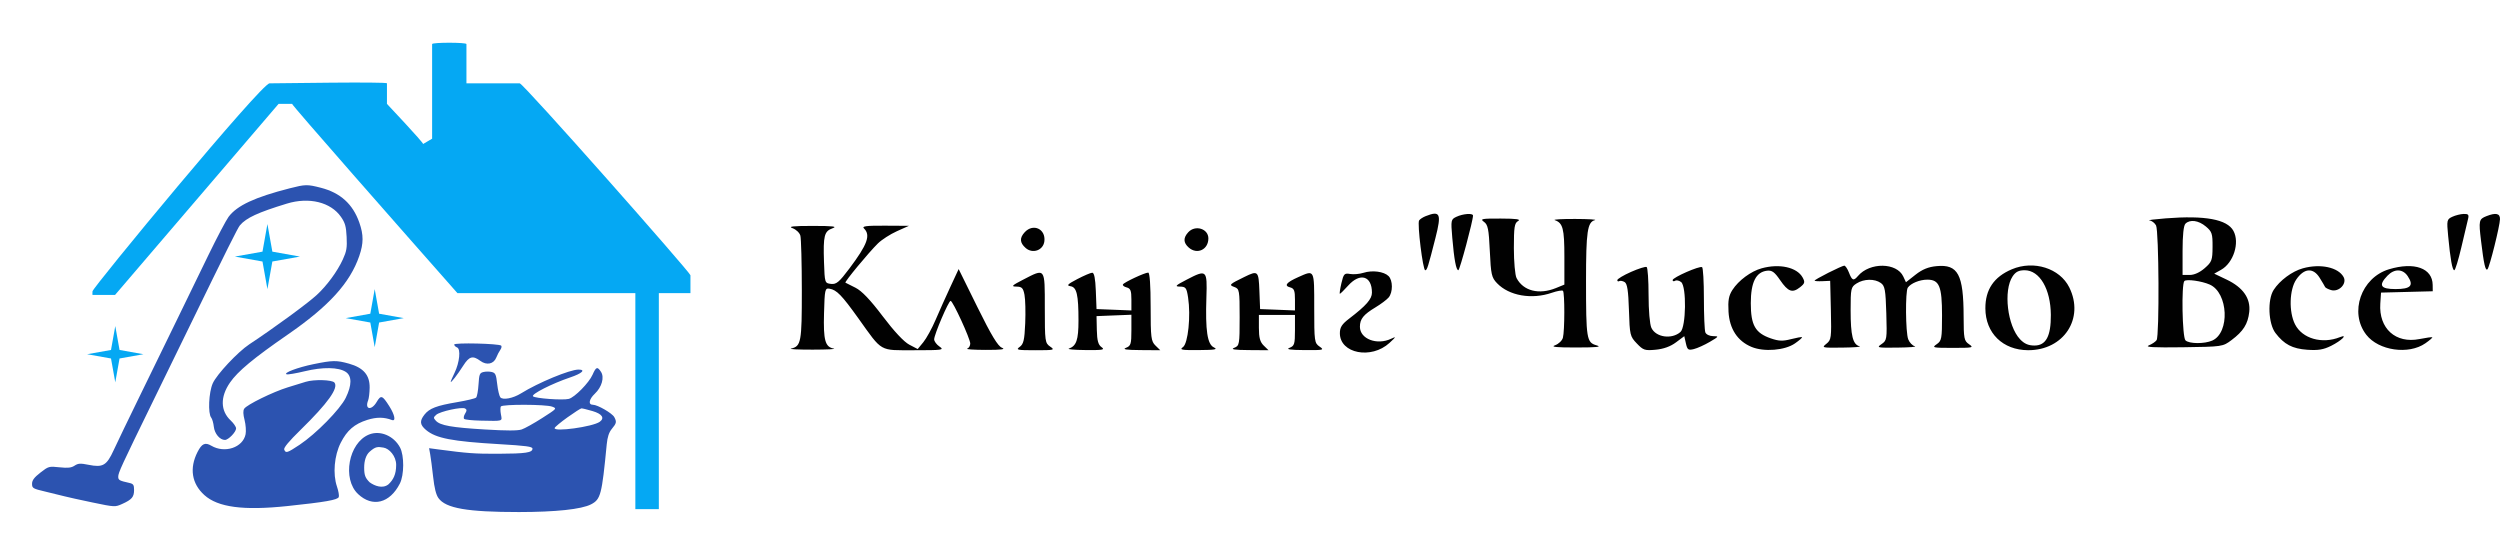
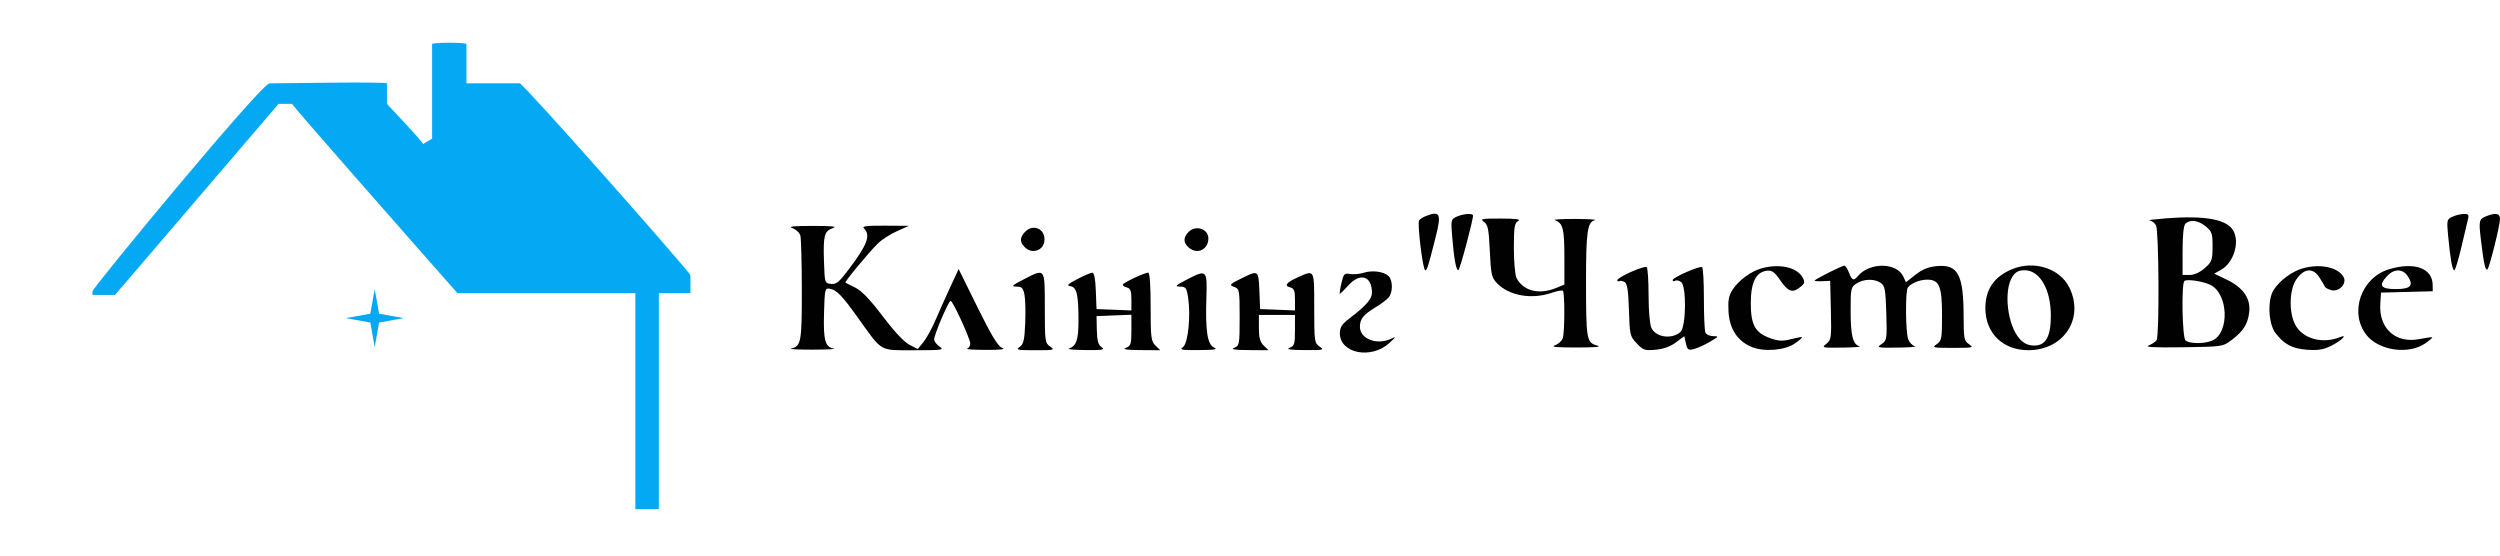
<svg xmlns="http://www.w3.org/2000/svg" width="234" height="52" viewBox="0 0 234 52" fill="none">
  <path fill-rule="evenodd" clip-rule="evenodd" d="M133.447 20.229C133.181 20.334 132.902 20.517 132.827 20.635C132.643 20.926 133.18 25.295 133.4 25.295C133.572 25.295 133.656 25.032 134.364 22.25C134.938 19.992 134.803 19.694 133.447 20.229ZM136.322 20.291C135.806 20.534 135.792 20.604 135.933 22.255C136.107 24.288 136.295 25.295 136.501 25.295C136.632 25.295 137.886 20.621 137.874 20.175C137.868 19.932 136.938 20.002 136.322 20.291ZM229.534 20.291C229.024 20.531 229.006 20.612 229.147 22.093C229.354 24.271 229.538 25.295 229.722 25.295C229.809 25.295 230.106 24.329 230.382 23.148C230.657 21.967 230.939 20.778 231.007 20.506C231.11 20.095 231.04 20.013 230.6 20.025C230.308 20.034 229.828 20.153 229.534 20.291ZM232.737 20.229C232.023 20.511 231.995 20.639 232.226 22.552C232.487 24.726 232.638 25.389 232.828 25.203C233.022 25.012 233.988 21.143 234 20.506C234.01 19.974 233.608 19.886 232.737 20.229ZM202.713 20.438C201.661 20.521 200.973 20.607 201.186 20.63C201.398 20.652 201.677 20.863 201.805 21.097C202.076 21.592 202.125 31.426 201.859 31.835C201.765 31.981 201.437 32.202 201.131 32.328C200.723 32.495 201.569 32.541 204.308 32.504C208.019 32.452 208.046 32.448 208.871 31.832C209.973 31.009 210.403 30.328 210.529 29.201C210.671 27.931 209.955 26.906 208.415 26.171L207.25 25.615L207.893 25.254C209.057 24.6 209.654 22.716 209.048 21.607C208.458 20.529 206.393 20.148 202.713 20.438ZM138.897 20.763C139.27 21.029 139.35 21.43 139.447 23.498C139.55 25.699 139.612 25.976 140.123 26.509C141.25 27.685 143.366 28.055 145.252 27.404C145.751 27.232 146.22 27.149 146.293 27.221C146.465 27.389 146.46 30.983 146.287 31.615C146.214 31.882 145.886 32.196 145.558 32.314C145.114 32.473 145.622 32.527 147.552 32.525C149.469 32.523 149.959 32.471 149.438 32.323C148.504 32.058 148.452 31.739 148.452 26.273C148.452 21.671 148.583 20.783 149.284 20.605C149.508 20.548 148.678 20.498 147.439 20.494C146.201 20.489 145.34 20.539 145.525 20.604C146.288 20.87 146.426 21.395 146.426 24.027V26.639L145.645 26.958C144.053 27.609 142.584 27.238 141.949 26.026C141.811 25.761 141.698 24.502 141.698 23.229C141.698 21.256 141.756 20.88 142.092 20.689C142.381 20.524 141.951 20.462 140.473 20.457C138.681 20.451 138.508 20.485 138.897 20.763ZM204.56 20.935C204.384 21.107 204.289 21.997 204.289 23.468V25.736H204.961C205.384 25.736 205.903 25.5 206.36 25.1C207.029 24.516 207.088 24.356 207.095 23.1C207.103 21.872 207.04 21.681 206.472 21.203C205.788 20.627 204.989 20.515 204.56 20.935ZM74.186 21.36C74.514 21.477 74.842 21.791 74.915 22.058C74.988 22.325 75.049 24.629 75.051 27.18C75.054 32.037 74.984 32.412 74.041 32.628C73.793 32.685 74.705 32.729 76.067 32.727C77.429 32.724 78.316 32.679 78.037 32.627C77.23 32.475 77.06 31.856 77.129 29.314C77.189 27.085 77.219 26.951 77.643 27.022C78.312 27.133 78.786 27.621 80.353 29.809C82.631 32.992 82.263 32.782 85.582 32.782C88.231 32.782 88.401 32.757 87.938 32.439C87.662 32.251 87.437 31.947 87.437 31.764C87.437 31.32 88.789 28.157 88.978 28.16C89.186 28.163 90.818 31.713 90.816 32.158C90.815 32.36 90.688 32.575 90.533 32.636C90.378 32.697 91.163 32.749 92.278 32.751C93.745 32.753 94.16 32.698 93.783 32.55C93.402 32.4 92.79 31.387 91.496 28.765L89.73 25.185L88.962 26.837C88.539 27.745 87.914 29.14 87.572 29.938C87.231 30.735 86.714 31.676 86.424 32.03L85.897 32.672L85.109 32.261C84.618 32.006 83.679 31.003 82.623 29.603C81.46 28.063 80.656 27.222 80.072 26.931C79.603 26.698 79.18 26.485 79.132 26.458C79.021 26.396 81.311 23.63 82.171 22.786C82.529 22.435 83.328 21.92 83.947 21.642L85.073 21.137L82.833 21.124C81.09 21.114 80.653 21.17 80.863 21.376C81.513 22.012 81.2 22.875 79.496 25.142C78.544 26.41 78.28 26.63 77.782 26.573C77.201 26.507 77.192 26.479 77.126 24.524C77.044 22.056 77.148 21.645 77.924 21.367C78.404 21.196 77.987 21.146 76.067 21.146C74.208 21.146 73.739 21.199 74.186 21.36ZM95.915 21.734C95.419 22.27 95.445 22.719 95.999 23.209C96.655 23.789 97.653 23.431 97.754 22.58C97.89 21.427 96.704 20.881 95.915 21.734ZM111.225 21.734C110.741 22.258 110.753 22.717 111.264 23.169C112.046 23.861 113.104 23.37 113.104 22.315C113.104 21.404 111.88 21.026 111.225 21.734ZM152.663 25.451C151.957 25.764 151.379 26.11 151.379 26.221C151.379 26.331 151.46 26.373 151.559 26.314C151.658 26.254 151.886 26.294 152.066 26.402C152.311 26.551 152.411 27.203 152.469 29.028C152.542 31.362 152.57 31.483 153.205 32.147C153.81 32.781 153.956 32.829 154.976 32.733C155.711 32.664 156.354 32.431 156.868 32.047L157.649 31.465L157.801 32.142C157.935 32.742 158.02 32.803 158.543 32.674C158.868 32.595 159.541 32.29 160.041 31.997C160.892 31.498 160.911 31.465 160.353 31.463C160.02 31.462 159.698 31.308 159.621 31.113C159.546 30.921 159.485 29.49 159.485 27.933C159.485 26.375 159.409 25.058 159.316 25.005C159.073 24.866 156.558 25.972 156.558 26.217C156.558 26.33 156.664 26.358 156.793 26.28C156.922 26.202 157.175 26.258 157.356 26.404C157.872 26.823 157.818 30.614 157.289 31.076C156.471 31.79 154.986 31.577 154.57 30.685C154.418 30.358 154.306 29.059 154.306 27.61C154.306 26.23 154.225 25.052 154.126 24.992C154.027 24.932 153.369 25.139 152.663 25.451ZM164.888 25.114C163.885 25.392 162.724 26.252 162.155 27.137C161.809 27.677 161.729 28.123 161.789 29.177C161.881 30.784 162.628 31.924 163.945 32.472C165.114 32.958 167.068 32.799 168.012 32.141C168.413 31.862 168.71 31.602 168.671 31.563C168.631 31.525 168.168 31.607 167.64 31.744C166.87 31.945 166.495 31.931 165.748 31.673C164.29 31.169 163.875 30.439 163.875 28.378C163.875 26.422 164.356 25.46 165.394 25.338C165.854 25.284 166.096 25.457 166.617 26.217C167.37 27.313 167.766 27.455 168.484 26.886C168.933 26.531 168.965 26.411 168.728 25.977C168.203 25.018 166.56 24.649 164.888 25.114ZM171.136 25.53C170.424 25.889 169.842 26.221 169.842 26.267C169.842 26.313 170.171 26.337 170.573 26.319L171.305 26.286L171.37 29.039C171.431 31.628 171.406 31.814 170.951 32.177C170.482 32.55 170.53 32.561 172.462 32.536C173.559 32.522 174.274 32.465 174.05 32.408C173.426 32.249 173.219 31.412 173.219 29.05C173.219 26.994 173.246 26.87 173.774 26.532C174.459 26.093 175.466 26.073 176.046 26.488C176.426 26.76 176.493 27.13 176.558 29.325C176.631 31.753 176.613 31.864 176.114 32.206C175.621 32.544 175.695 32.561 177.615 32.536C178.726 32.522 179.452 32.465 179.229 32.408C179.005 32.351 178.726 32.059 178.61 31.759C178.36 31.117 178.329 27.278 178.569 26.925C178.847 26.518 179.682 26.176 180.396 26.176C181.519 26.176 181.774 26.794 181.774 29.516C181.774 31.706 181.738 31.901 181.274 32.219C180.805 32.54 180.901 32.562 182.788 32.562C184.675 32.562 184.77 32.54 184.301 32.219C183.84 31.904 183.8 31.699 183.795 29.632C183.786 25.678 183.273 24.721 181.264 24.91C180.489 24.983 179.934 25.21 179.291 25.714L178.397 26.417L178.147 25.88C177.533 24.562 175.009 24.532 173.907 25.831C173.493 26.319 173.352 26.266 173.063 25.515C172.922 25.152 172.723 24.86 172.619 24.865C172.516 24.871 171.848 25.17 171.136 25.53ZM188.305 25.206C186.628 25.917 185.825 27.103 185.831 28.863C185.838 31.18 187.464 32.771 189.833 32.779C193.168 32.789 195.123 29.808 193.686 26.903C192.797 25.107 190.354 24.337 188.305 25.206ZM215.547 25.114C214.543 25.392 213.382 26.252 212.814 27.137C212.221 28.059 212.315 30.296 212.982 31.17C213.794 32.233 214.562 32.638 215.955 32.737C216.98 32.809 217.475 32.728 218.195 32.369C219.163 31.886 219.82 31.238 219.017 31.558C217.345 32.225 215.499 31.699 214.816 30.36C214.223 29.201 214.283 27.103 214.935 26.154C215.665 25.09 216.513 25.029 217.117 25.997C217.367 26.398 217.597 26.788 217.629 26.863C217.66 26.938 217.908 27.066 218.181 27.149C218.912 27.371 219.703 26.556 219.361 25.932C218.86 25.017 217.187 24.657 215.547 25.114ZM223.611 25.203C220.997 25.99 219.866 29.259 221.489 31.339C222.645 32.822 225.447 33.224 227.014 32.133C227.408 31.858 227.7 31.605 227.662 31.571C227.623 31.537 227.086 31.61 226.467 31.735C224.234 32.182 222.643 30.745 222.796 28.419L222.864 27.387L225.285 27.325L227.705 27.262L227.698 26.664C227.679 25.097 225.98 24.49 223.611 25.203ZM127.626 25.533C127.255 25.651 126.688 25.701 126.367 25.644C125.834 25.549 125.762 25.626 125.553 26.519C125.428 27.057 125.364 27.497 125.413 27.497C125.461 27.497 125.812 27.151 126.193 26.727C127.303 25.49 128.414 25.822 128.414 27.39C128.414 27.991 127.881 28.6 126.288 29.819C125.596 30.348 125.412 30.637 125.412 31.192C125.412 33.089 128.353 33.661 130.056 32.096C130.675 31.527 130.698 31.471 130.222 31.701C128.894 32.341 127.288 31.731 127.288 30.588C127.288 29.854 127.613 29.45 128.755 28.762C129.252 28.463 129.801 28.05 129.975 27.846C130.384 27.364 130.38 26.243 129.968 25.84C129.532 25.413 128.447 25.271 127.626 25.533ZM188.382 25.866C187.499 27.184 187.89 30.502 189.076 31.754C189.477 32.177 189.856 32.342 190.426 32.342C191.505 32.342 191.972 31.468 191.959 29.475C191.944 27.056 190.911 25.295 189.508 25.295C188.956 25.295 188.666 25.443 188.382 25.866ZM223.466 25.805C222.597 26.71 222.806 27.057 224.222 27.057C225.647 27.057 225.954 26.73 225.36 25.844C224.896 25.151 224.11 25.135 223.466 25.805ZM95.767 26.176C94.701 26.727 94.614 26.817 95.138 26.826C95.651 26.835 95.77 26.956 95.893 27.599C95.974 28.018 96.004 29.215 95.96 30.259C95.894 31.828 95.804 32.211 95.443 32.47C95.053 32.749 95.209 32.782 96.9 32.782C98.679 32.782 98.764 32.761 98.294 32.439C97.815 32.111 97.794 31.957 97.794 28.806C97.794 25.017 97.856 25.097 95.767 26.176ZM100.833 26.124C99.929 26.597 99.802 26.727 100.189 26.787C100.784 26.878 100.946 27.567 100.946 30.015C100.946 31.815 100.75 32.383 100.045 32.629C99.86 32.694 100.563 32.755 101.608 32.765C103.239 32.78 103.451 32.741 103.1 32.49C102.792 32.27 102.685 31.877 102.663 30.894L102.635 29.589L104.267 29.524L105.899 29.46V30.908C105.899 32.204 105.846 32.377 105.393 32.555C105.027 32.699 105.402 32.758 106.743 32.768L108.601 32.782L108.151 32.342C107.742 31.942 107.7 31.608 107.7 28.708C107.7 26.704 107.616 25.515 107.473 25.515C107.158 25.515 105.242 26.409 105.111 26.617C105.052 26.71 105.205 26.838 105.451 26.901C105.817 26.995 105.899 27.203 105.899 28.037V29.058L104.267 28.993L102.635 28.929L102.569 27.222C102.524 26.064 102.416 25.519 102.231 25.526C102.082 25.531 101.452 25.801 100.833 26.124ZM111.078 26.173C110.015 26.725 109.925 26.817 110.445 26.826C110.989 26.836 111.066 26.939 111.205 27.846C111.469 29.569 111.204 32.147 110.728 32.487C110.372 32.742 110.576 32.78 112.217 32.767C113.724 32.756 114.015 32.704 113.623 32.519C113.007 32.228 112.815 30.952 112.919 27.834C113.004 25.253 112.948 25.202 111.078 26.173ZM116.472 25.923C115.054 26.617 115.002 26.67 115.542 26.866C116.007 27.034 116.031 27.174 116.031 29.699C116.031 32.249 116.01 32.364 115.524 32.555C115.158 32.699 115.533 32.758 116.875 32.768L118.733 32.782L118.282 32.342C117.941 32.008 117.832 31.608 117.832 30.69V29.479H119.521H121.209V30.918C121.209 32.203 121.156 32.377 120.703 32.555C120.338 32.698 120.732 32.758 122.104 32.768C123.892 32.781 123.98 32.761 123.511 32.439C123.032 32.111 123.011 31.957 123.011 28.806C123.011 25.163 123.058 25.254 121.518 25.938C120.403 26.433 120.157 26.746 120.762 26.901C121.127 26.995 121.209 27.203 121.209 28.037V29.058L119.577 28.993L117.945 28.929L117.879 27.222C117.807 25.346 117.753 25.296 116.472 25.923ZM204.458 26.304C204.168 26.589 204.258 31.563 204.56 31.857C204.899 32.189 206.343 32.2 207.068 31.877C208.735 31.134 208.569 27.41 206.834 26.637C206.09 26.305 204.661 26.105 204.458 26.304Z" fill="#010101" />
-   <path fill-rule="evenodd" clip-rule="evenodd" d="M27.12 17.625C23.84 18.465 22.195 19.232 21.397 20.293C21.169 20.597 20.315 22.216 19.5 23.892C18.685 25.567 17.352 28.308 16.538 29.983C15.724 31.658 14.188 34.807 13.126 36.98C12.063 39.154 10.947 41.469 10.646 42.126C9.98 43.577 9.634 43.779 8.278 43.504C7.523 43.352 7.318 43.364 6.981 43.585C6.671 43.788 6.355 43.823 5.57 43.739C4.585 43.633 4.538 43.646 3.779 44.238C3.197 44.692 3 44.956 3 45.284C3 45.696 3.078 45.741 4.276 46.022C4.978 46.187 5.774 46.382 6.046 46.456C6.317 46.529 7.491 46.788 8.654 47.031C10.744 47.467 10.775 47.468 11.435 47.17C12.344 46.761 12.549 46.52 12.549 45.862C12.549 45.384 12.482 45.286 12.096 45.2C11.17 44.994 11.067 44.936 11.067 44.617C11.067 44.249 11.345 43.647 14.321 37.557C15.494 35.157 17.048 31.971 17.776 30.477C21.226 23.392 22.259 21.32 22.459 21.087C23.055 20.388 24.146 19.884 26.851 19.058C28.929 18.422 30.959 18.92 31.915 20.299C32.303 20.859 32.395 21.184 32.445 22.175C32.496 23.187 32.441 23.515 32.092 24.278C31.575 25.406 30.602 26.732 29.64 27.616C28.773 28.413 25.64 30.705 23.333 32.23C22.256 32.942 20.288 35.043 19.914 35.88C19.539 36.72 19.45 38.708 19.771 39.093C19.865 39.208 19.975 39.59 20.014 39.943C20.085 40.593 20.578 41.179 21.054 41.179C21.377 41.179 22.098 40.433 22.098 40.1C22.098 39.951 21.872 39.618 21.595 39.359C20.627 38.454 20.602 37.153 21.528 35.808C22.254 34.754 23.726 33.532 26.955 31.301C30.791 28.651 32.758 26.487 33.627 23.962C34.037 22.77 34.038 21.986 33.63 20.824C33.021 19.094 31.855 18.041 30.028 17.573C28.763 17.248 28.578 17.252 27.12 17.625ZM42.514 32.249C42.514 32.342 42.634 32.464 42.781 32.52C43.146 32.66 43.018 33.93 42.54 34.912C42.344 35.314 42.186 35.684 42.188 35.735C42.194 35.881 42.815 35.08 43.361 34.223C43.919 33.346 44.251 33.254 44.962 33.78C45.551 34.216 46.21 34.077 46.452 33.467C46.547 33.226 46.716 32.903 46.827 32.749C46.938 32.595 46.977 32.416 46.913 32.352C46.717 32.156 42.514 32.057 42.514 32.249ZM29.342 34.085C27.865 34.388 26.489 34.907 26.826 35.035C26.936 35.077 27.696 34.948 28.515 34.75C30.211 34.339 31.683 34.362 32.368 34.812C32.946 35.191 32.944 36.046 32.361 37.236C31.832 38.316 29.572 40.615 28.041 41.632C26.876 42.404 26.742 42.446 26.602 42.08C26.537 41.911 27.038 41.308 28.142 40.228C30.688 37.738 31.713 36.304 31.302 35.808C31.08 35.541 29.388 35.497 28.613 35.738C28.335 35.825 27.584 36.056 26.944 36.252C25.549 36.68 23.092 37.886 22.857 38.258C22.741 38.442 22.752 38.768 22.892 39.316C23.004 39.752 23.046 40.351 22.987 40.647C22.737 41.892 21.033 42.461 19.776 41.718C19.198 41.377 18.891 41.517 18.488 42.308C17.714 43.826 17.942 45.268 19.126 46.337C20.395 47.484 22.773 47.801 26.873 47.37C30.447 46.994 31.607 46.791 31.709 46.523C31.757 46.398 31.681 45.957 31.54 45.542C31.139 44.366 31.287 42.641 31.89 41.448C32.485 40.274 33.17 39.683 34.385 39.3C35.242 39.03 35.954 39.034 36.681 39.313C37.074 39.463 36.956 38.837 36.438 38.02C35.785 36.991 35.655 36.948 35.253 37.629C34.762 38.462 34.116 38.336 34.458 37.474C34.529 37.293 34.593 36.759 34.599 36.286C34.615 35.11 34.021 34.419 32.668 34.039C31.504 33.713 31.137 33.718 29.342 34.085ZM55.464 35.073C55.128 35.834 53.791 37.194 53.239 37.336C52.682 37.48 50.087 37.293 49.889 37.095C49.696 36.902 51.667 35.9 53.369 35.327C54.486 34.951 54.862 34.593 54.14 34.593C53.335 34.593 50.371 35.821 48.77 36.818C48.018 37.286 47.063 37.468 46.83 37.188C46.734 37.072 46.602 36.514 46.538 35.947C46.437 35.048 46.373 34.905 46.032 34.82C45.817 34.766 45.465 34.766 45.249 34.821C44.896 34.909 44.85 35.025 44.789 35.99C44.752 36.58 44.65 37.13 44.564 37.214C44.478 37.298 43.678 37.49 42.788 37.641C40.861 37.966 40.192 38.222 39.73 38.809C39.261 39.406 39.297 39.758 39.877 40.246C40.799 41.022 42.309 41.315 46.712 41.572C49.256 41.721 49.84 41.8 49.84 41.995C49.84 42.368 49.205 42.462 46.63 42.472C44.449 42.48 43.767 42.431 41.05 42.069L40.162 41.95L40.264 42.511C40.321 42.82 40.444 43.767 40.539 44.616C40.657 45.681 40.812 46.304 41.038 46.62C41.72 47.578 43.746 47.929 48.576 47.928C52.011 47.926 54.426 47.669 55.318 47.208C56.225 46.738 56.331 46.334 56.79 41.59C56.858 40.894 57 40.465 57.273 40.137C57.705 39.619 57.733 39.481 57.498 39.043C57.304 38.679 55.933 37.886 55.499 37.886C55.034 37.886 55.123 37.373 55.68 36.847C56.331 36.233 56.588 35.316 56.254 34.806C55.914 34.287 55.793 34.328 55.464 35.073ZM46.879 38.048C46.823 38.137 46.827 38.47 46.887 38.789C47.012 39.455 47.137 39.417 44.983 39.371C44.214 39.355 43.522 39.282 43.447 39.209C43.371 39.137 43.408 38.918 43.529 38.723C43.706 38.438 43.708 38.345 43.539 38.239C43.247 38.057 41.184 38.505 40.828 38.827C40.561 39.068 40.558 39.117 40.794 39.377C41.197 39.823 42.265 40.014 45.4 40.2C47.428 40.321 48.457 40.321 48.823 40.2C49.111 40.105 49.975 39.624 50.744 39.132C52.141 38.238 52.142 38.237 51.68 38.062C51.096 37.84 47.014 37.828 46.879 38.048ZM53.133 39.051C52.499 39.504 51.952 39.957 51.917 40.057C51.779 40.46 55.492 39.95 56.138 39.478C56.62 39.125 56.356 38.736 55.454 38.474C54.964 38.332 54.501 38.218 54.425 38.222C54.348 38.225 53.767 38.599 53.133 39.051ZM34.529 40.676C32.623 41.46 32.011 44.828 33.517 46.245C34.866 47.514 36.485 47.108 37.426 45.262C37.836 44.46 37.845 42.637 37.443 41.884C36.854 40.781 35.569 40.248 34.529 40.676ZM34.598 42.28C34.252 42.586 34.087 43.138 34.087 43.762C34.087 44.484 34.19 44.735 34.598 45.143C35.075 45.49 35.823 45.768 36.362 45.332C36.804 44.914 37.081 44.418 37.081 43.513C37.081 42.691 36.436 41.981 35.891 41.894C35.347 41.807 35.157 41.786 34.598 42.28Z" fill="#2C53B0" />
-   <path d="M25.03 20.97L25.492 23.554L28.076 24.016L25.492 24.477L25.03 27.061L24.569 24.477L21.984 24.016L24.569 23.554L25.03 20.97Z" fill="#05A8F3" />
  <path d="M35.073 27.06L35.485 29.364L37.79 29.776L35.485 30.188L35.073 32.493L34.661 30.188L32.356 29.776L34.661 29.364L35.073 27.06Z" fill="#05A8F3" />
-   <path d="M10.79 30.52L11.189 32.756L13.424 33.155L11.189 33.554L10.79 35.789L10.39 33.554L8.155 33.155L10.39 32.756L10.79 30.52Z" fill="#05A8F3" />
  <path d="M8.658 27.268C8.657 26.934 24.468 7.801 25.228 7.801C25.988 7.801 36.219 7.634 36.219 7.801V9.723C36.219 9.723 39.613 13.32 39.603 13.478C39.707 13.411 40.446 12.981 40.446 12.981V4.125C40.446 3.958 43.658 3.959 43.659 4.125C43.66 4.292 43.659 7.801 43.659 7.801H48.647C48.986 7.801 64.626 25.515 64.626 25.765V27.436H61.667V47.655H59.469V27.436H42.814C37.6 21.531 27.207 9.723 27.342 9.723H26.074L10.771 27.603H8.658C8.637 27.474 8.658 27.603 8.658 27.268Z" fill="#05A8F3" />
</svg>